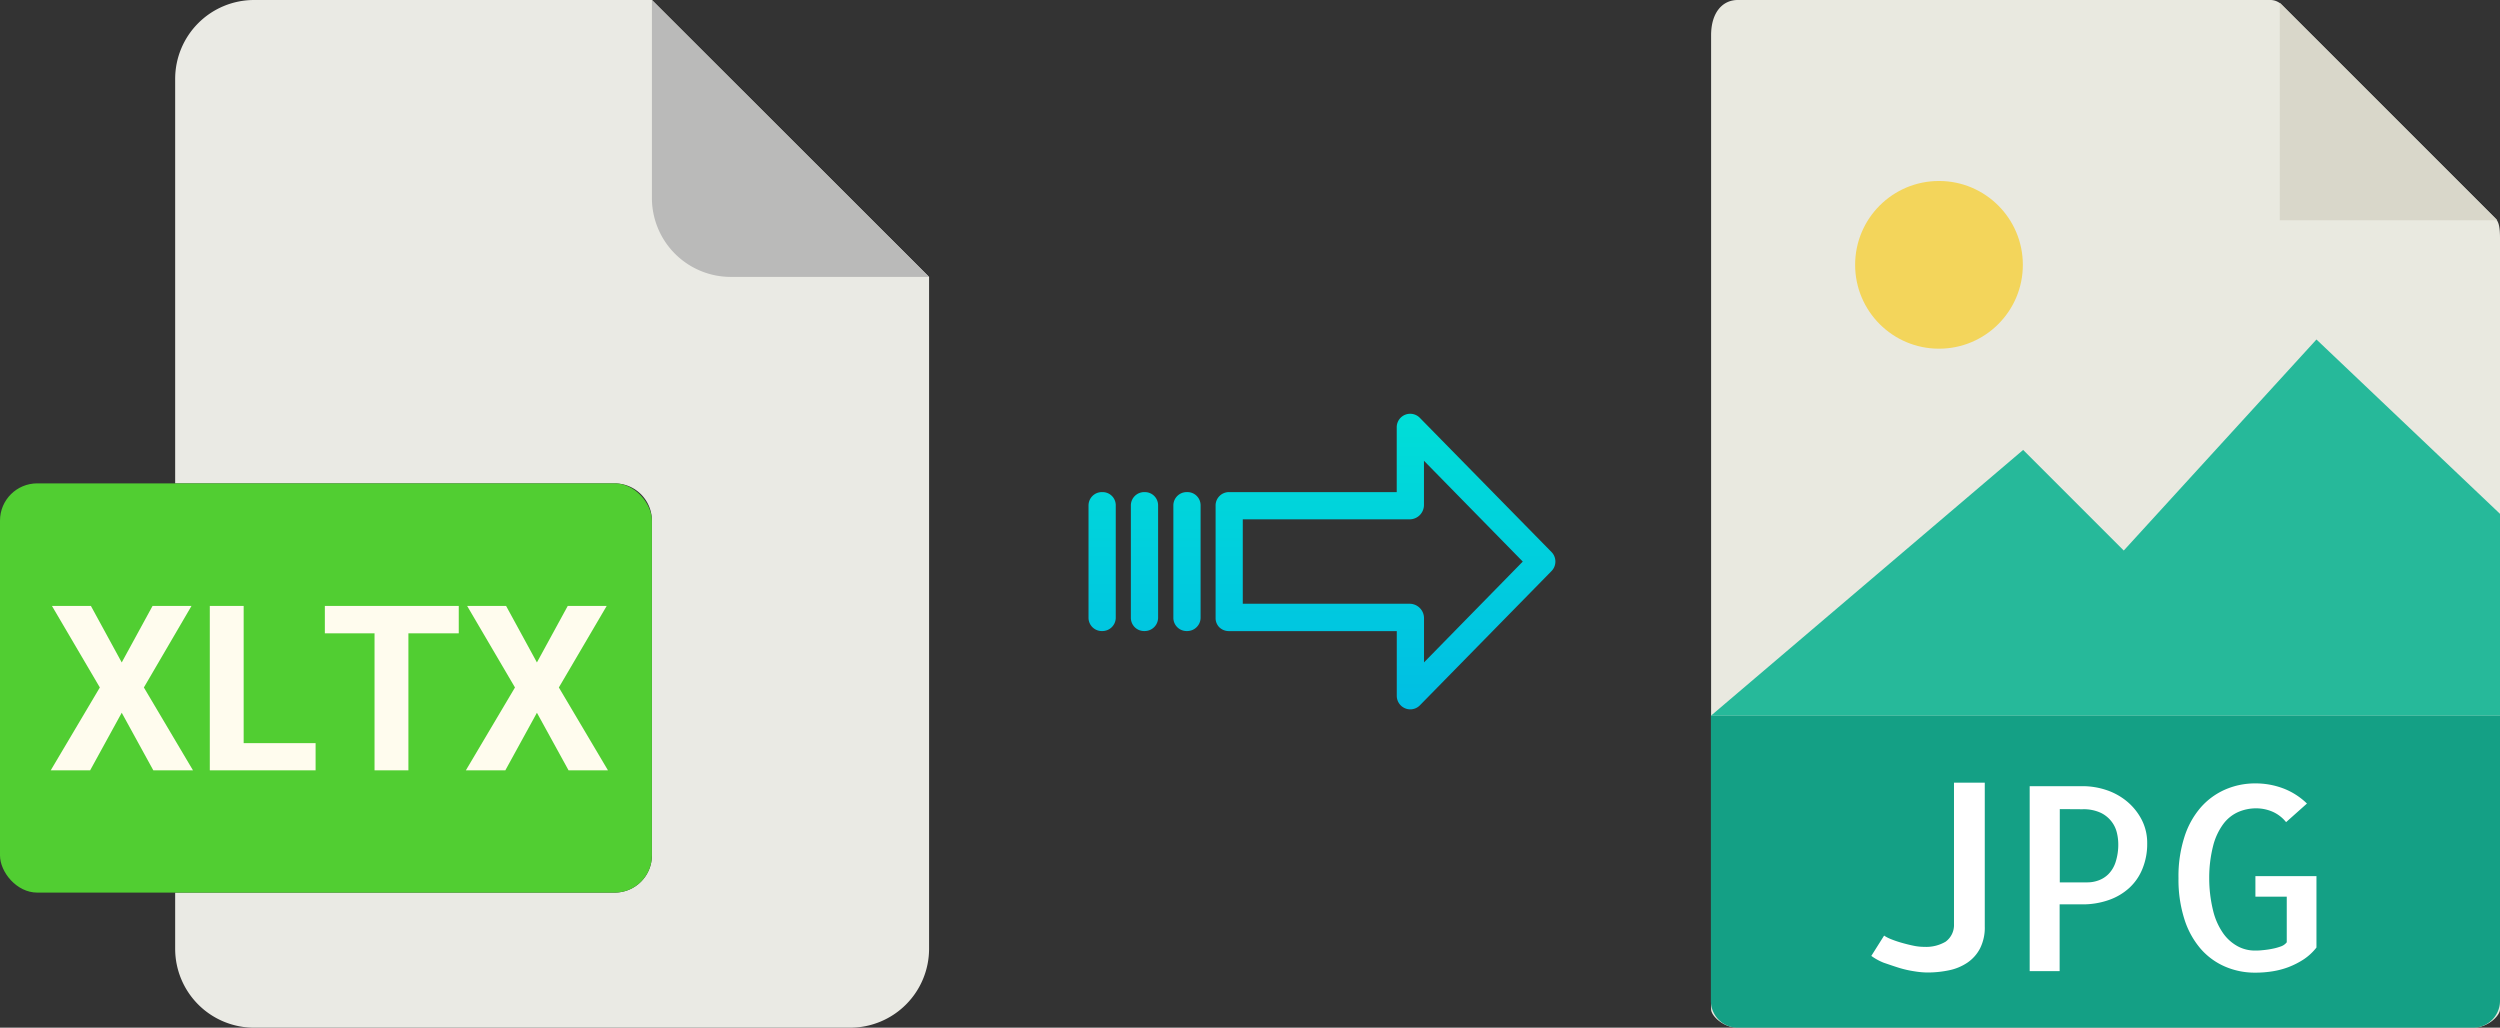
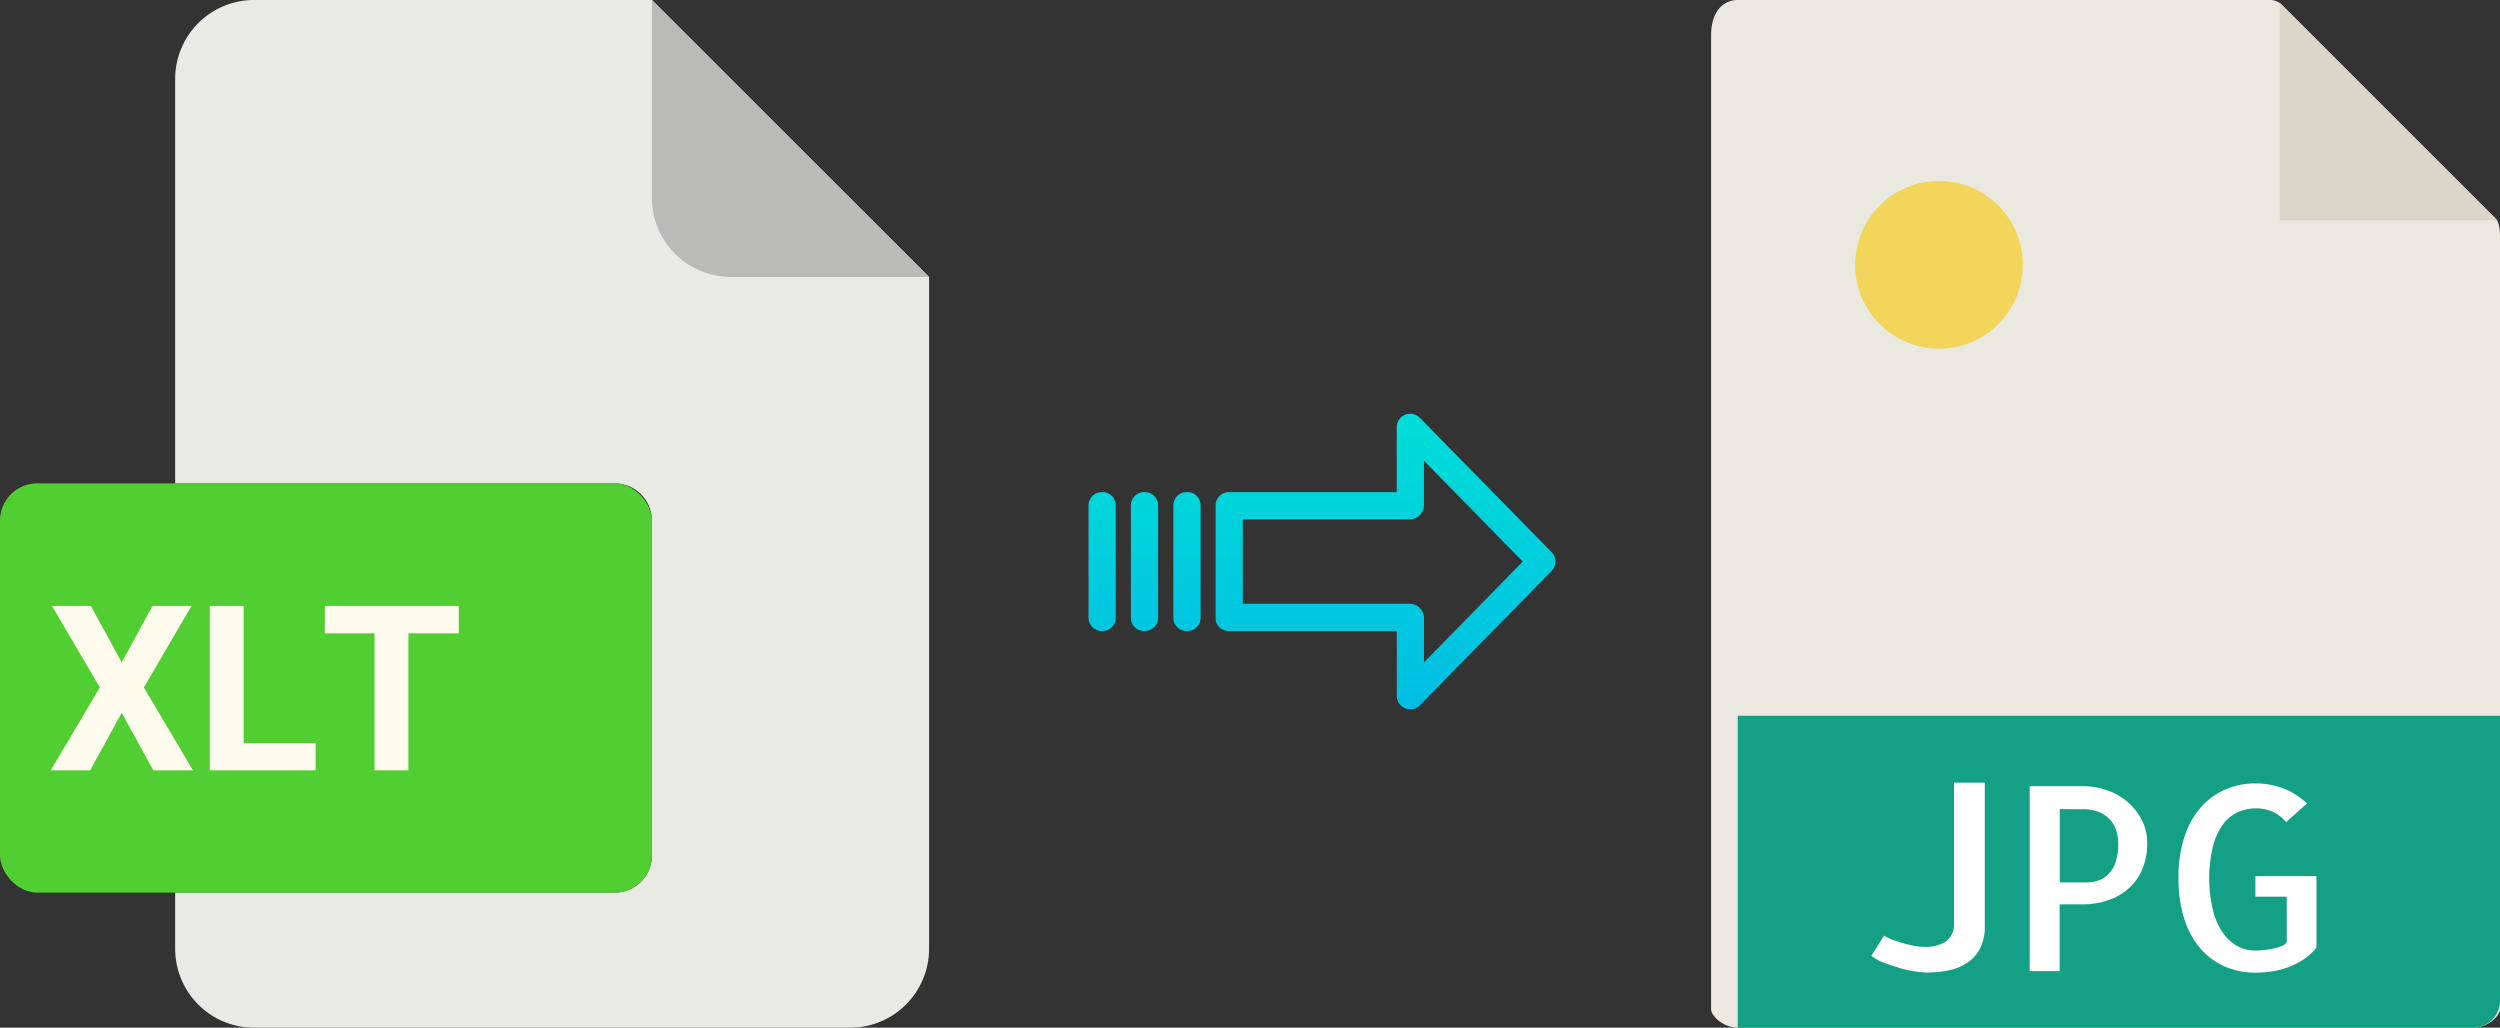
<svg xmlns="http://www.w3.org/2000/svg" xmlns:xlink="http://www.w3.org/1999/xlink" viewBox="0 0 486.53 200">
  <rect x="0" y="0" width="486.53" height="200" fill="#333333" stroke="none" />
  <defs>
    <style>.cls-1{fill:#e9e9e0;}.cls-2{fill:#d9d7ca;}.cls-3{fill:#f3d55b;}.cls-4{fill:#26b99a;}.cls-5{fill:#14a085;}.cls-6{fill:#fff;}.cls-7{fill:#eaeae4;}.cls-8{fill:#babab9;}.cls-9{fill:#51ce32;}.cls-10{fill:#fffcee;}.cls-11{fill:url(#linear-gradient);}.cls-12{fill:url(#linear-gradient-2);}.cls-13{fill:url(#linear-gradient-3);}.cls-14{fill:url(#linear-gradient-4);}</style>
    <linearGradient id="linear-gradient" x1="269.62" y1="136.14" x2="269.62" y2="16.94" gradientTransform="matrix(1, 0, 0, -1, 0, 186.59)" gradientUnits="userSpaceOnUse">
      <stop offset="0" stop-color="#00efd1" />
      <stop offset="1" stop-color="#00acea" />
    </linearGradient>
    <linearGradient id="linear-gradient-2" x1="230.97" y1="136.14" x2="230.97" y2="16.94" xlink:href="#linear-gradient" />
    <linearGradient id="linear-gradient-3" x1="222.72" y1="136.14" x2="222.72" y2="16.94" xlink:href="#linear-gradient" />
    <linearGradient id="linear-gradient-4" x1="214.48" y1="136.14" x2="214.48" y2="16.94" xlink:href="#linear-gradient" />
  </defs>
  <title>xltx to jpg_1</title>
  <g id="Layer_2" data-name="Layer 2">
    <g id="Layer_5_Image" data-name="Layer 5 Image">
      <path class="cls-1" d="M441.83,0H338.18C335.29,0,333,2.34,333,6.88V196.43c0,1.23,2.33,3.57,5.22,3.57H481.3c2.89,0,5.23-2.34,5.23-3.57V46.35c0-2.49-.34-3.29-.92-3.88L444.05.92A3.14,3.14,0,0,0,441.83,0Z" />
      <polygon class="cls-2" points="443.67 0.54 443.67 42.86 485.99 42.86 443.67 0.54" />
      <circle class="cls-3" cx="377.35" cy="51.54" r="16.32" />
-       <polygon class="cls-4" points="332.96 139.29 372.24 139.29 486.53 139.29 486.53 100 450.81 66.07 413.31 107.14 393.73 87.56 332.96 139.29" />
-       <path class="cls-5" d="M481.3,200H338.18a5.22,5.22,0,0,1-5.22-5.23V139.29H486.53v55.48A5.23,5.23,0,0,1,481.3,200Z" />
+       <path class="cls-5" d="M481.3,200H338.18V139.29H486.53v55.48A5.23,5.23,0,0,1,481.3,200Z" />
      <path class="cls-6" d="M386.26,152.32v28a8.93,8.93,0,0,1-.93,4.27,7.52,7.52,0,0,1-2.49,2.78,10,10,0,0,1-3.58,1.47,20.65,20.65,0,0,1-4.18.42,16.43,16.43,0,0,1-2.51-.23,20.45,20.45,0,0,1-3-.68c-1-.31-2-.66-3-1a10.92,10.92,0,0,1-2.39-1.32l2.49-3.95a7.05,7.05,0,0,0,1.39.71c.6.24,1.26.47,2,.68s1.47.4,2.25.56a10.25,10.25,0,0,0,2.19.24,7.47,7.47,0,0,0,4.13-1,4,4,0,0,0,1.64-3.39V152.32Z" />
      <path class="cls-6" d="M400.86,189H395v-36h10.35a14.53,14.53,0,0,1,4.54.74,12.41,12.41,0,0,1,4,2.19,11.51,11.51,0,0,1,2.88,3.54,9.84,9.84,0,0,1,1.1,4.67,12.69,12.69,0,0,1-.93,4.95,10.21,10.21,0,0,1-2.59,3.74,11.49,11.49,0,0,1-4,2.34,15.24,15.24,0,0,1-5.17.83h-4.35v13Zm0-31.54v14.26h5.37a6.28,6.28,0,0,0,2.13-.37,5.28,5.28,0,0,0,1.93-1.2,5.9,5.9,0,0,0,1.41-2.31,11,11,0,0,0,.54-3.69,9.41,9.41,0,0,0-.25-2,5.69,5.69,0,0,0-1-2.19,5.84,5.84,0,0,0-2.12-1.76,7.91,7.91,0,0,0-3.61-.71Z" />
      <path class="cls-6" d="M450.81,170.49V184.4a10.54,10.54,0,0,1-2.51,2.32,15.84,15.84,0,0,1-2.93,1.49,15.66,15.66,0,0,1-3.18.83,21,21,0,0,1-3.24.25,14.6,14.6,0,0,1-5.93-1.18,13.25,13.25,0,0,1-4.74-3.46,16.36,16.36,0,0,1-3.17-5.76,25.38,25.38,0,0,1-1.15-8,25.05,25.05,0,0,1,1.15-8,16.26,16.26,0,0,1,3.17-5.74,13.56,13.56,0,0,1,4.76-3.49,14.52,14.52,0,0,1,5.91-1.2,15.18,15.18,0,0,1,5.47,1,13.48,13.48,0,0,1,4.54,2.92L444.9,160a6.94,6.94,0,0,0-2.68-2.05,8.08,8.08,0,0,0-3.13-.64,8.77,8.77,0,0,0-3.44.69,7.3,7.3,0,0,0-2.93,2.31,12.17,12.17,0,0,0-2,4.23,25.09,25.09,0,0,0-.78,6.34,26.42,26.42,0,0,0,.76,6.35,13,13,0,0,0,1.95,4.39,8.35,8.35,0,0,0,2.84,2.54,7,7,0,0,0,3.34.83c.36,0,.84,0,1.44-.07a16.38,16.38,0,0,0,1.81-.25,10.72,10.72,0,0,0,1.73-.46,2.5,2.5,0,0,0,1.22-.83v-8.88h-6.1v-4h11.91Z" />
    </g>
    <g id="Layer_2-2" data-name="Layer 2">
      <path class="cls-7" d="M119.62,173.71H34.09v10.93A15.36,15.36,0,0,0,49.45,200h116a15.37,15.37,0,0,0,15.36-15.36V53.89L126.87,0H49.45A15.36,15.36,0,0,0,34.09,15.36V94.07h85.53a7.25,7.25,0,0,1,7.25,7.24h0v65.16A7.25,7.25,0,0,1,119.62,173.71Z" />
      <path class="cls-8" d="M180.76,53.89,126.87,0V38.53a15.36,15.36,0,0,0,15.36,15.36h38.53Z" />
      <rect class="cls-9" y="94.07" width="126.87" height="79.64" rx="7.24" />
      <path class="cls-10" d="M9.87,149.92l9.56-16.13-9.32-15.87h7.58l6,11,6-11h7.58L28,133.79l9.56,16.13H29.84l-6.15-11.21-6.15,11.21Z" />
      <path class="cls-10" d="M47.42,144.62h14v5.3H40.83v-32h6.59Z" />
      <path class="cls-10" d="M63.22,123.26v-5.34H89.28v5.34h-9.8v26.66H72.89V123.26Z" />
-       <path class="cls-10" d="M90.66,149.92l9.56-16.13-9.31-15.87h7.58l6,11,6-11h7.58l-9.31,15.87,9.56,16.13h-7.67l-6.16-11.21-6.15,11.21Z" />
    </g>
    <g id="Layer_3" data-name="Layer 3">
      <path class="cls-11" d="M276.32,81.32a2.62,2.62,0,0,0-4.5,1.86V95.77h-32.6a2.6,2.6,0,0,0-2.65,2.55v22a2.5,2.5,0,0,0,.77,1.8,2.65,2.65,0,0,0,1.88.7h32.61V135.4a2.63,2.63,0,0,0,1.63,2.45,2.57,2.57,0,0,0,1,.2,2.61,2.61,0,0,0,1.88-.8l25.6-26.11a2.65,2.65,0,0,0,0-3.71Zm.81,47.59v-8.63a2.81,2.81,0,0,0-2.7-2.78H241.86V101.07h32.56a2.8,2.8,0,0,0,2.7-2.77V89.67l19.23,19.62Z" />
      <path class="cls-12" d="M231,95.77h0a2.6,2.6,0,0,0-2.65,2.55v21.93a2.58,2.58,0,0,0,2.58,2.56H231a2.61,2.61,0,0,0,2.65-2.55V98.33A2.56,2.56,0,0,0,231,95.77Z" />
      <path class="cls-13" d="M222.73,95.77h0a2.6,2.6,0,0,0-2.65,2.55v21.93a2.57,2.57,0,0,0,2.58,2.56h.07a2.61,2.61,0,0,0,2.65-2.55V98.33a2.57,2.57,0,0,0-2.58-2.56Z" />
      <path class="cls-14" d="M214.49,95.77h0a2.6,2.6,0,0,0-2.65,2.55v21.93a2.58,2.58,0,0,0,2.58,2.56h.07a2.61,2.61,0,0,0,2.65-2.55V98.33a2.56,2.56,0,0,0-2.58-2.56Z" />
    </g>
  </g>
</svg>